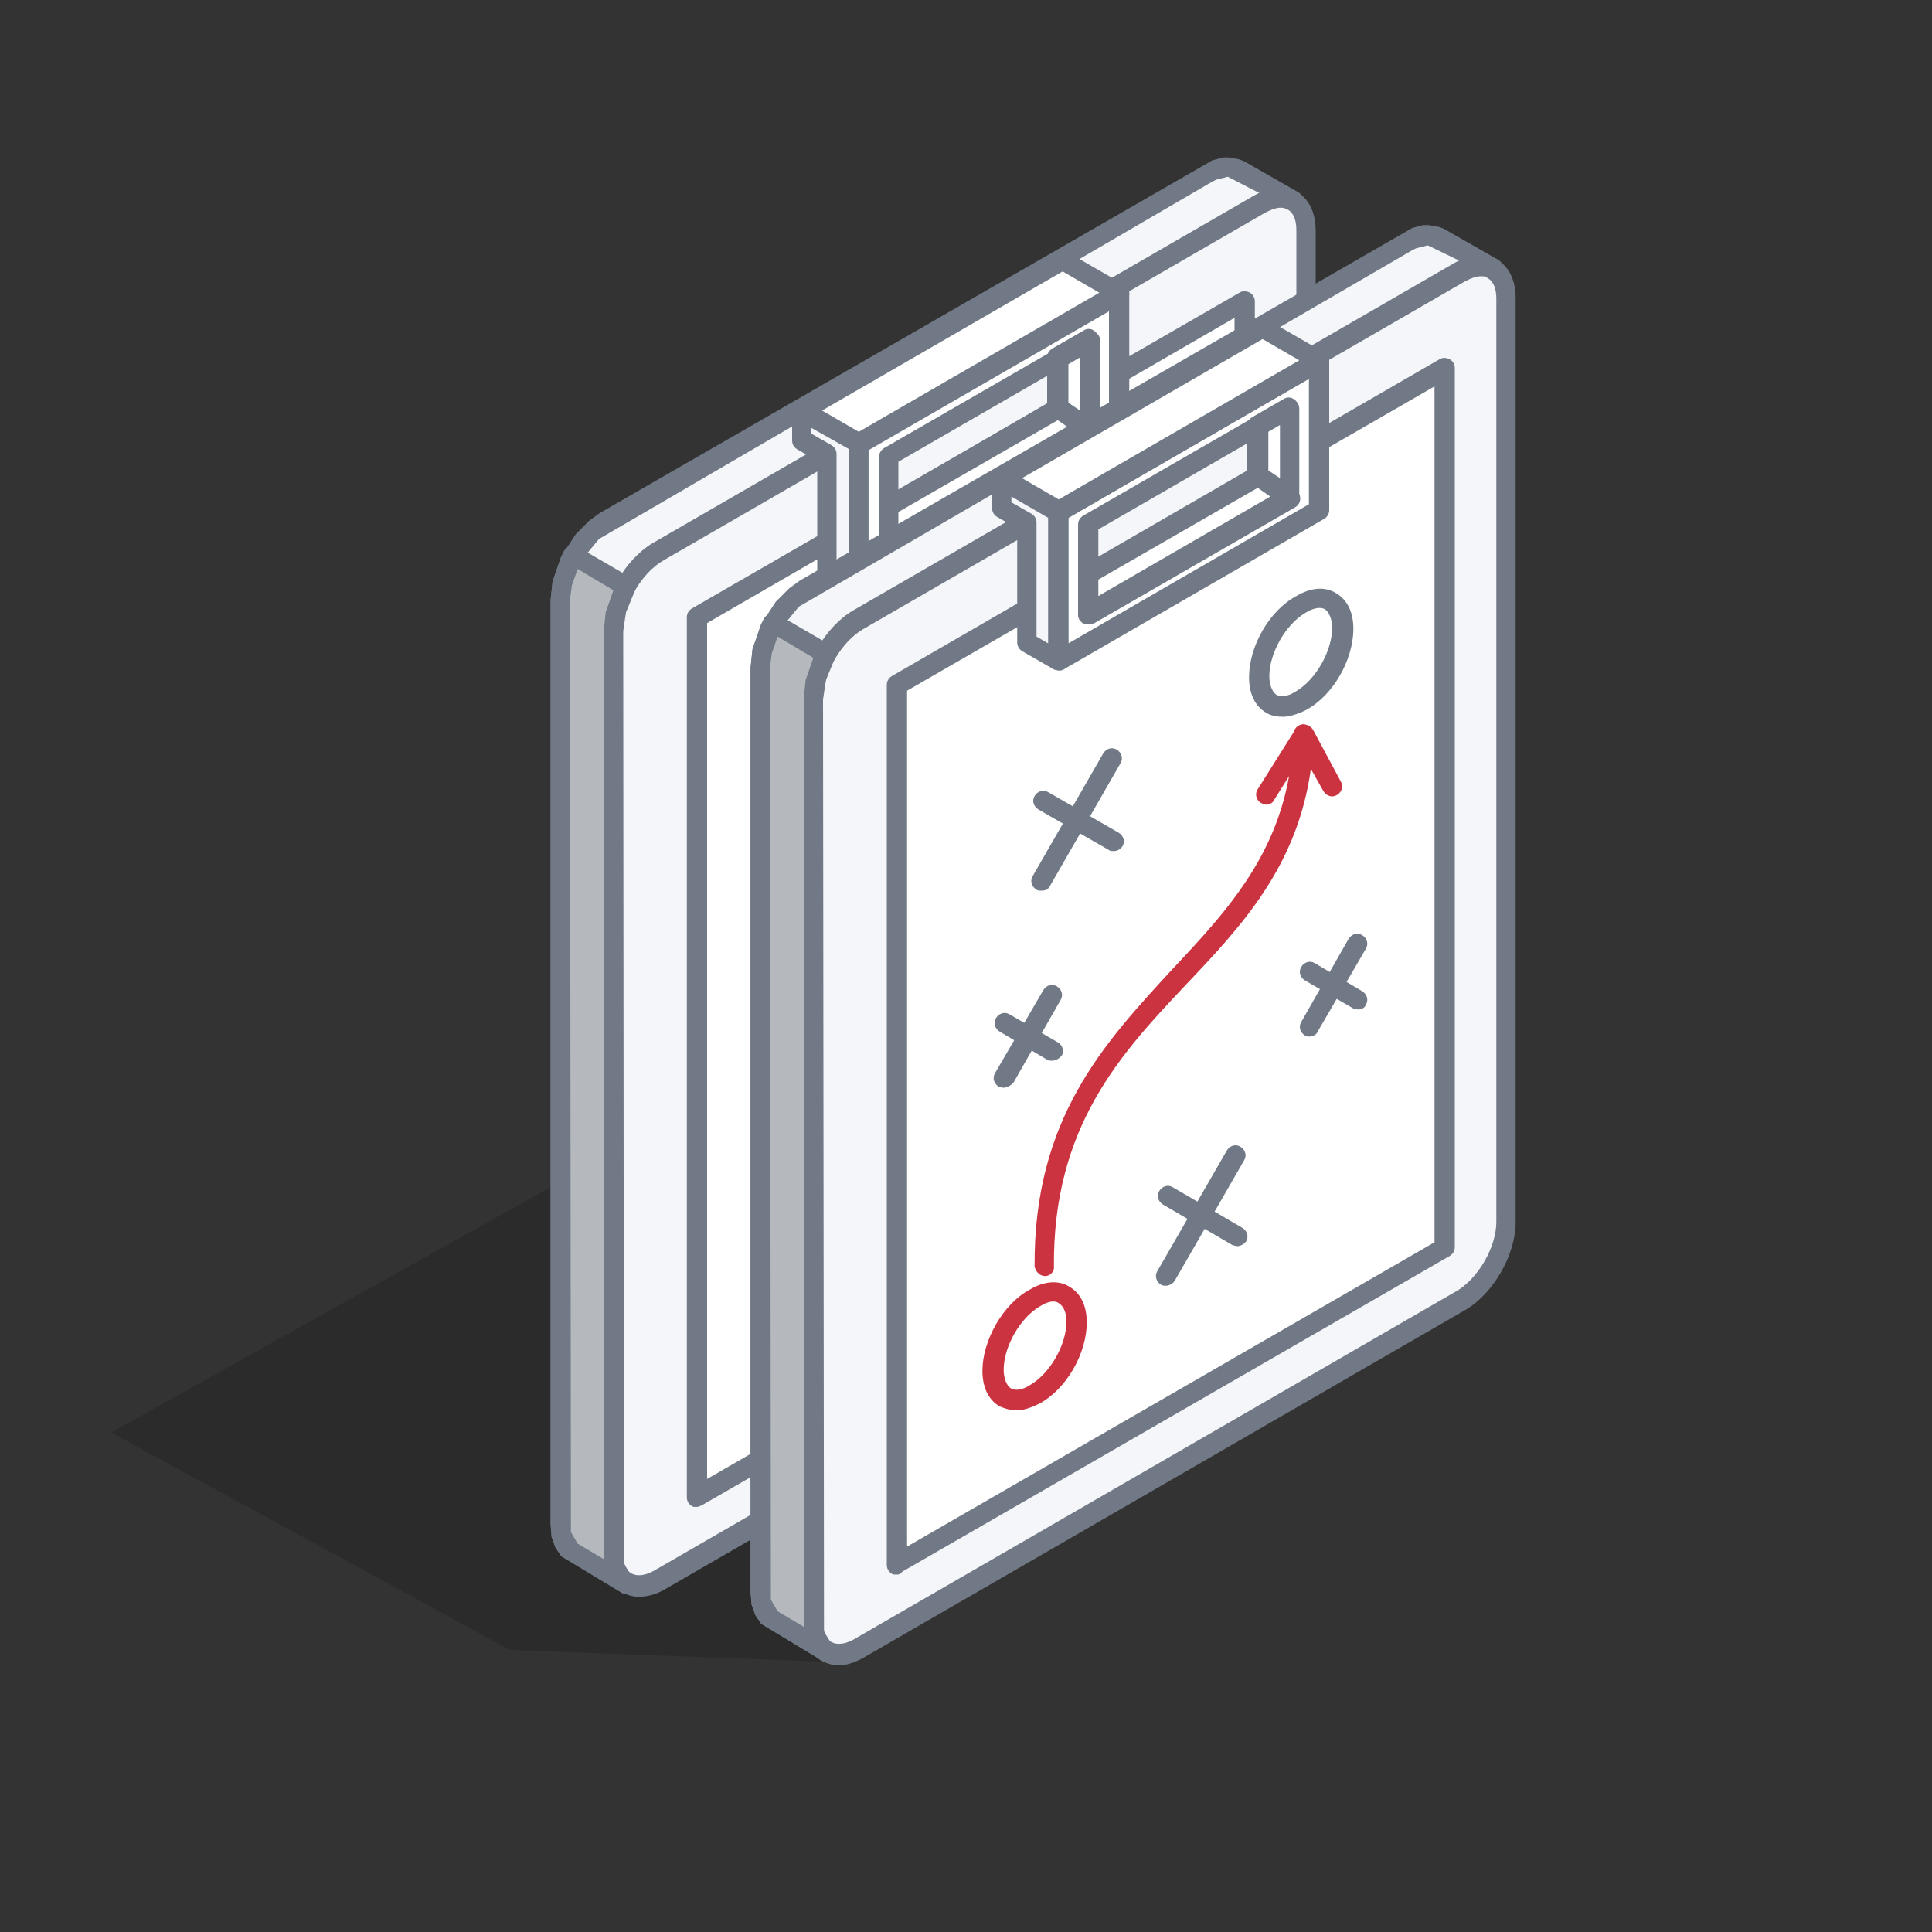
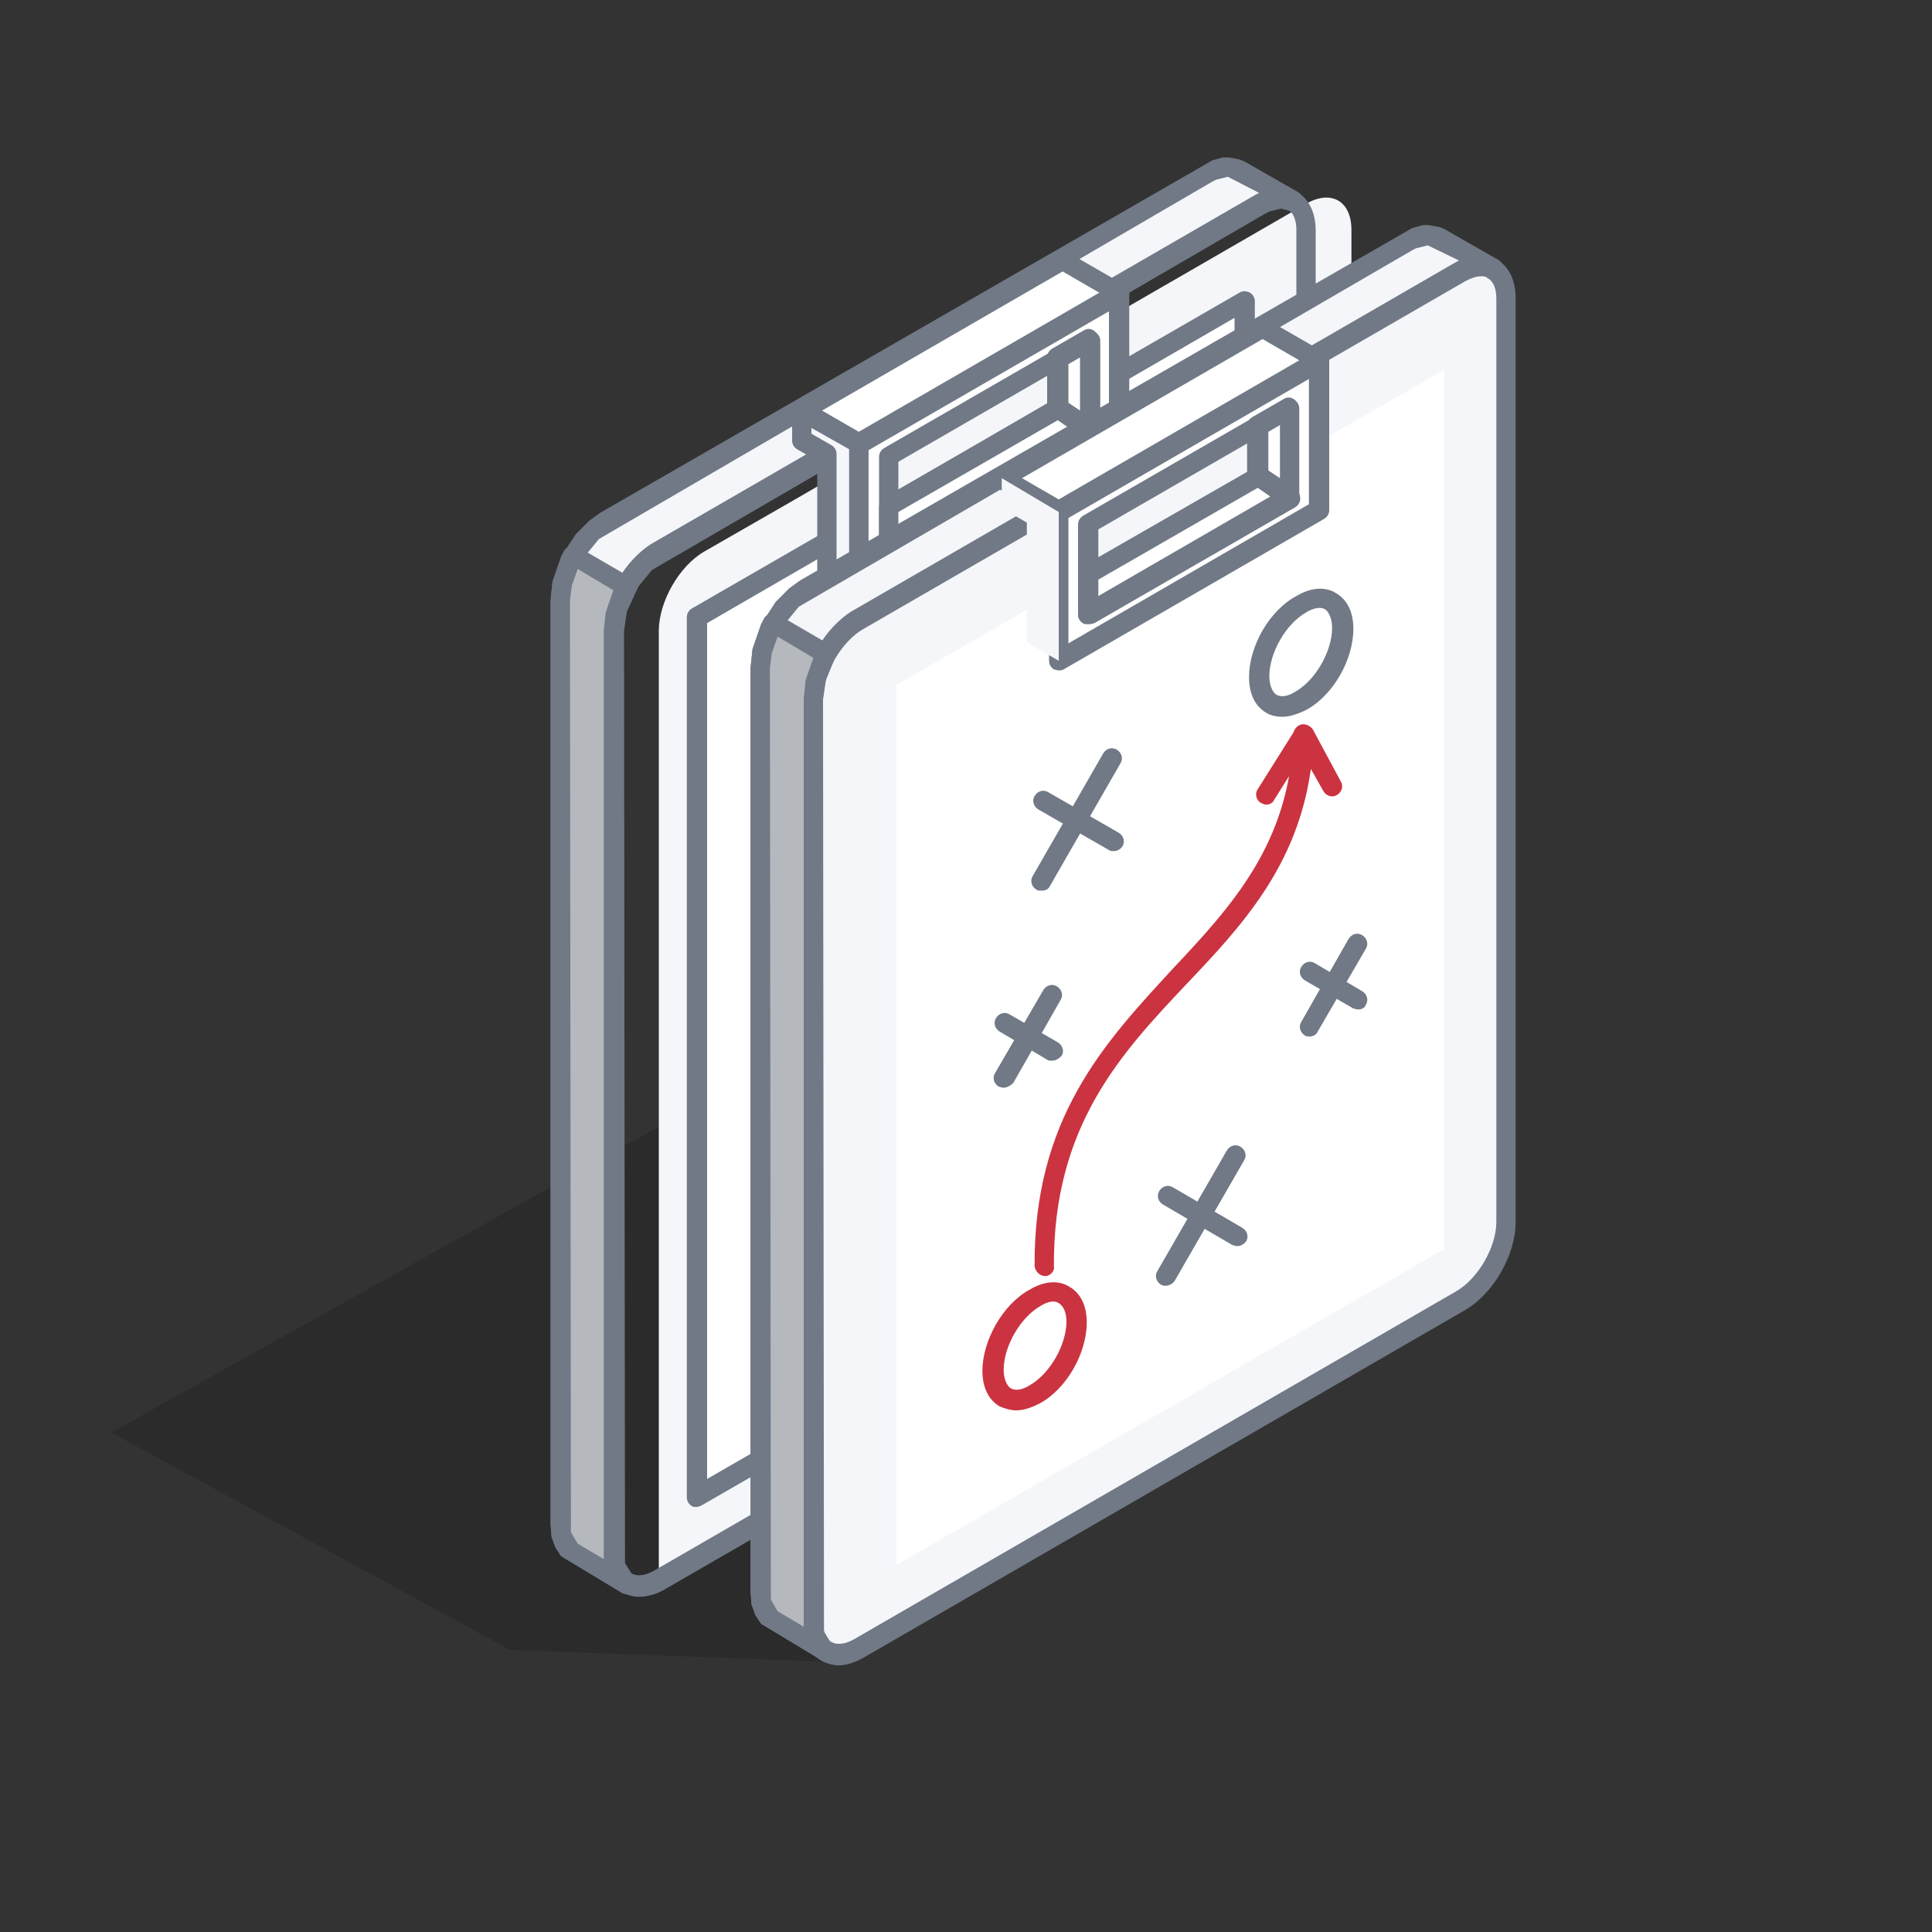
<svg xmlns="http://www.w3.org/2000/svg" id="Слой_1" x="0px" y="0px" viewBox="0 0 200 200" style="enable-background:new 0 0 200 200;" xml:space="preserve">
  <rect x="0" y="0" width="200" height="200" fill="#333333" stroke="none" />
  <style type="text/css"> .st0{opacity:0.15;fill-rule:evenodd;clip-rule:evenodd;enable-background:new ;} .st1{fill-rule:evenodd;clip-rule:evenodd;fill:#F5F6FA;} .st2{fill-rule:evenodd;clip-rule:evenodd;fill:#707985;} .st3{fill-rule:evenodd;clip-rule:evenodd;fill:#FFFFFF;} .st4{fill-rule:evenodd;clip-rule:evenodd;fill:#B5B8BC;} .st5{fill-rule:evenodd;clip-rule:evenodd;fill:#CB3340;} </style>
  <polygon class="st0" points="121.5,151 87.5,172.1 52.8,170.8 11.5,148.3 93.5,102.5 152.1,131.1 137,128.9 130.5,134.1 147.8,136.1 " />
  <g>
    <polygon class="st1" points="64.9,164 59.4,160.8 59.1,160.6 58.8,160.3 58.6,160 58.4,159.6 58.2,159.2 58.1,158.8 58,158.3 58,157.7 58,62.1 58,61.5 58.1,60.9 58.2,60.4 58.4,59.8 58.6,59.2 58.8,58.6 59.1,58 59.4,57.4 59.7,56.9 60.1,56.4 60.5,55.9 60.9,55.4 61.3,55 61.8,54.6 62.2,54.2 62.7,53.9 72.8,48.1 78.8,44.6 108.9,27.2 114.2,24.2 125,17.9 125.5,17.7 126,17.5 126.4,17.4 126.9,17.3 127.3,17.3 127.7,17.4 128,17.5 128.4,17.6 133.9,20.8 133.5,20.6 133.2,20.5 132.8,20.5 132.4,20.5 131.9,20.6 131.5,20.7 131,20.9 130.5,21.1 119.7,27.4 114.4,30.4 84.3,47.8 78.3,51.3 68.2,57.1 67.7,57.4 67.3,57.8 66.8,58.2 66.4,58.6 66,59.1 65.6,59.6 65.2,60.1 64.9,60.6 64.6,61.2 64.3,61.8 64.1,62.4 63.9,62.9 63.7,63.5 63.6,64.1 63.5,64.7 63.5,65.3 63.5,160.9 63.5,161.4 63.6,161.9 63.7,162.4 63.9,162.8 64.1,163.2 64.3,163.5 64.6,163.7 " />
    <path class="st2" d="M127.1,18.3l-1.2,0.3l-0.4,0.2L62,55.8l-1.4,1.7l-1.2,2.6l-0.3,2l0.1,96.5l0.7,1.2l2.7,1.6l0-0.4V65.3l0.2-1.9 l0.9-2.6l1.5-2.3l1.4-1.4l1.1-0.8L130.4,20L127.1,18.3L127.1,18.3z M64.9,165c-0.2,0-0.4,0-0.5-0.1l-6.3-3.8l-0.6-0.9l-0.4-1.1 l-0.1-1.3V62.1l0.2-1.9l0.9-2.6l1.5-2.3l1.4-1.4l1.1-0.8l63.4-36.5l1.1-0.3l0.6,0l1.1,0.2l0.5,0.2l5.6,3.2c0.5,0.3,0.7,0.9,0.4,1.4 c-0.3,0.5-0.9,0.7-1.4,0.5l-0.8-0.2l-1.2,0.3l-0.4,0.2L67.5,59l-1.4,1.7l-1.2,2.6l-0.3,2l0.1,96.5l0.8,1.3c0.5,0.3,0.6,0.9,0.3,1.4 C65.6,164.8,65.2,165,64.9,165z" />
-     <path class="st1" d="M130.5,127.6l-62.3,36c-2.6,1.5-4.7,0.3-4.7-2.7V65.3c0-3,2.1-6.7,4.7-8.2l10.1-5.8l6-3.5l30.1-17.4l5.2-3 l10.9-6.3c2.6-1.5,4.7-0.3,4.7,2.7v95.6C135.2,122.5,133.1,126.1,130.5,127.6z" />
+     <path class="st1" d="M130.5,127.6l-62.3,36V65.3c0-3,2.1-6.7,4.7-8.2l10.1-5.8l6-3.5l30.1-17.4l5.2-3 l10.9-6.3c2.6-1.5,4.7-0.3,4.7,2.7v95.6C135.2,122.5,133.1,126.1,130.5,127.6z" />
    <path class="st2" d="M130.5,127.6L130.5,127.6L130.5,127.6L130.5,127.6z M132.6,21.5c-0.5,0-1,0.2-1.6,0.5L68.7,58 c-2.3,1.3-4.2,4.6-4.2,7.2v95.6c0,1,0.3,1.8,0.9,2.1c0.6,0.3,1.4,0.2,2.3-0.3l62.3-36c2.3-1.3,4.2-4.6,4.2-7.2V23.8 c0-1-0.3-1.8-0.9-2.1C133.1,21.6,132.9,21.5,132.6,21.5L132.6,21.5z M66.1,165.3c-0.6,0-1.2-0.2-1.8-0.5c-1.2-0.7-1.9-2.1-1.9-3.9 V65.3c0-3.4,2.3-7.4,5.2-9.1l62.3-36c1.6-0.9,3.2-1,4.4-0.3c1.2,0.7,1.9,2.1,1.9,4v95.6c0,3.4-2.3,7.4-5.2,9.1l0,0l-62.3,36 C67.8,165.1,66.9,165.3,66.1,165.3z" />
    <path class="st3" d="M72.1,63.9v91.1l56.7-32.7v-91C109.9,42,91,52.9,72.1,63.9z" />
    <path class="st2" d="M73.2,64.5v88.6l54.6-31.5V32.9L73.2,64.5L73.2,64.5z M72.1,156c-0.2,0-0.4,0-0.5-0.1 c-0.3-0.2-0.5-0.5-0.5-0.9V63.9c0-0.4,0.2-0.7,0.5-0.9l56.7-32.7c0.3-0.2,0.7-0.2,1.1,0c0.3,0.2,0.5,0.5,0.5,0.9v91 c0,0.4-0.2,0.7-0.5,0.9l-56.7,32.7C72.5,155.9,72.3,156,72.1,156z" />
    <path class="st3" d="M92,56.5c0-3.4,0-6,0-9.3c6.9-4,13.9-8,20.8-12c0,3.4,0,6,0,9.3C105.9,48.5,98.9,52.5,92,56.5L92,56.5z M115.9,45.7V30.3l-27,15.6v15.4L115.9,45.7L115.9,45.7z" />
    <path class="st2" d="M93,47.8v6.9l18.7-10.8V37L93,47.8L93,47.8z M92,57.6c-0.2,0-0.4,0-0.5-0.1c-0.3-0.2-0.5-0.5-0.5-0.9v-9.3 c0-0.4,0.2-0.7,0.5-0.9l20.8-12c0.3-0.2,0.7-0.2,1.1,0c0.3,0.2,0.5,0.5,0.5,0.9v9.3c0,0.4-0.2,0.7-0.5,0.9l-20.8,12 C92.3,57.5,92.1,57.6,92,57.6L92,57.6z M115.9,45.7L115.9,45.7L115.9,45.7L115.9,45.7z M89.9,46.5l24.9-14.4v13L89.9,59.5V46.5 L89.9,46.5z M88.9,62.4c-0.2,0-0.4-0.1-0.5-0.1c-0.3-0.2-0.5-0.5-0.5-0.9V45.9c0-0.4,0.2-0.7,0.5-0.9l27-15.6c0.3-0.2,0.7-0.2,1,0 c0.3,0.2,0.5,0.5,0.5,0.9v15.4c0,0.4-0.2,0.7-0.5,0.9l-27,15.6C89.2,62.3,89.1,62.4,88.9,62.4z" />
    <polygon class="st3" points="88.9,45.9 115.9,30.3 112.2,28.2 110,26.9 83,42.5 " />
    <path class="st2" d="M85.1,42.5l3.8,2.2l24.9-14.4l-3.8-2.2L85.1,42.5L85.1,42.5z M88.9,47c-0.2,0-0.4-0.1-0.5-0.1l-5.9-3.4 c-0.3-0.2-0.5-0.5-0.5-0.9c0-0.4,0.2-0.7,0.5-0.9l27-15.6c0.3-0.2,0.7-0.2,1,0l5.9,3.4c0.3,0.2,0.5,0.5,0.5,0.9 c0,0.4-0.2,0.7-0.5,0.9l-27,15.6C89.2,46.9,89.1,47,88.9,47z" />
    <polygon class="st4" points="64.9,164 59.4,160.8 59.1,160.6 58.8,160.3 58.6,160 58.4,159.6 58.2,159.2 58.1,158.8 58,158.3 58,157.7 58,62.1 58,61.5 58.1,60.9 58.2,60.3 58.4,59.8 58.6,59.2 58.8,58.6 59.1,58 59.4,57.4 59.4,57.4 64.9,60.6 64.9,60.6 64.6,61.2 64.3,61.8 64.1,62.4 63.9,62.9 63.7,63.5 63.6,64.1 63.5,64.7 63.5,65.3 63.5,160.9 63.5,161.4 63.6,161.9 63.7,162.4 63.9,162.8 64.1,163.2 64.3,163.5 64.6,163.7 " />
    <path class="st2" d="M59.8,58.9l-0.6,1.7L59,62.1l0.1,96.5l0.7,1.2l2.7,1.6l0-0.4V65.3l0.2-1.9l0.8-2.3L59.8,58.9L59.8,58.9z M64.9,165c-0.2,0-0.4,0-0.5-0.1l-6.3-3.8l-0.6-0.9l-0.4-1.1l-0.1-1.3V62.1l0.2-1.9l0.9-2.6l0.3-0.6c0.1-0.2,0.4-0.4,0.6-0.5 c0.3-0.1,0.6-0.1,0.8,0.1l5.5,3.2c0.2,0.1,0.4,0.4,0.5,0.6c0.1,0.3,0,0.6-0.1,0.8l-0.9,2.2l-0.3,2l0.1,96.5l0.8,1.3 c0.5,0.3,0.6,0.9,0.3,1.4C65.6,164.8,65.2,165,64.9,165z" />
    <polygon class="st1" points="83,45.5 85.6,47.1 85.6,59.4 88.9,61.3 88.9,45.9 83,42.5 " />
    <path class="st2" d="M86.7,58.8l1.2,0.7v-13L84,44.3v0.6l2.1,1.2c0.3,0.2,0.5,0.5,0.5,0.9V58.8L86.7,58.8z M88.9,62.4 c-0.2,0-0.4-0.1-0.5-0.1l-3.3-1.9c-0.3-0.2-0.5-0.5-0.5-0.9V47.7l-2.1-1.2c-0.3-0.2-0.5-0.5-0.5-0.9v-3c0-0.4,0.2-0.7,0.5-0.9 c0.3-0.2,0.7-0.2,1,0l5.9,3.4c0.3,0.2,0.5,0.5,0.5,0.9v15.4c0,0.4-0.2,0.7-0.5,0.9C89.2,62.3,89.1,62.4,88.9,62.4z" />
    <polygon class="st3" points="109.5,37 109.5,42.3 112.8,44.5 112.8,35.1 " />
    <path class="st2" d="M110.6,41.7l1.2,0.8V37l-1.2,0.7V41.7L110.6,41.7z M112.8,45.5c-0.2,0-0.4-0.1-0.6-0.2l-3.3-2.2 c-0.3-0.2-0.5-0.5-0.5-0.9V37c0-0.4,0.2-0.7,0.5-0.9l3.3-1.9c0.3-0.2,0.7-0.2,1,0c0.3,0.2,0.5,0.5,0.5,0.9v9.3 c0,0.4-0.2,0.7-0.6,0.9C113.1,45.5,113,45.5,112.8,45.5z" />
    <polygon class="st3" points="92,52.4 109.5,42.3 112.8,44.5 92,56.5 " />
    <path class="st2" d="M93,53v1.7l17.8-10.3l-1.3-0.9L93,53L93,53z M92,57.6c-0.2,0-0.4,0-0.5-0.1c-0.3-0.2-0.5-0.5-0.5-0.9v-4.1 c0-0.4,0.2-0.7,0.5-0.9L109,41.4c0.3-0.2,0.8-0.2,1.1,0l3.3,2.2c0.3,0.2,0.5,0.5,0.5,0.9c0,0.4-0.2,0.7-0.5,0.9l-20.8,12 C92.3,57.5,92.1,57.6,92,57.6z" />
    <path class="st2" d="M114.5,56.4c-2.1,1.2-3.8,4.2-3.8,6.6c0,0.9,0.3,1.6,0.7,1.9c0.5,0.3,1.2,0.2,2-0.3c2.1-1.2,3.8-4.2,3.8-6.6 c0-0.9-0.3-1.6-0.7-1.9C116.1,55.8,115.4,55.9,114.5,56.4L114.5,56.4L114.5,56.4z M112.1,67.1c-0.6,0-1.2-0.1-1.7-0.4 c-1.2-0.7-1.8-2-1.8-3.7c0-3.2,2.1-6.9,4.9-8.4l0,0c1.5-0.9,3-1,4.1-0.3c1.2,0.7,1.8,2,1.8,3.7c0,3.2-2.1,6.9-4.9,8.4 C113.7,66.9,112.9,67.1,112.1,67.1z" />
    <path class="st5" d="M87,128.2c-2.1,1.2-3.8,4.2-3.8,6.6c0,0.9,0.3,1.6,0.7,1.9c0.5,0.3,1.2,0.2,2-0.3c2.1-1.2,3.8-4.2,3.8-6.6 c0-0.9-0.3-1.6-0.8-1.9C88.5,127.6,87.8,127.7,87,128.2L87,128.2L87,128.2z M84.5,138.9c-0.6,0-1.2-0.2-1.7-0.4 c-1.2-0.7-1.8-2-1.8-3.7c0-3.1,2.1-6.9,4.9-8.4l0,0c1.5-0.9,3-1,4.1-0.3c1.2,0.7,1.8,2,1.8,3.7c0,3.2-2.1,6.9-4.9,8.4 C86.2,138.7,85.3,138.9,84.5,138.9z" />
    <path class="st5" d="M87.5,125.1c-0.6,0-1-0.5-1.1-1c-0.1-15.3,7.2-23.1,14.2-30.7c6.3-6.7,12.2-13.1,12.6-24.4 c0-0.5,0.4-0.9,0.8-1c0.4-0.1,0.9,0.1,1.2,0.5l2.9,5.4c0.3,0.5,0.1,1.1-0.4,1.4c-0.5,0.3-1.1,0.1-1.4-0.4l-1.3-2.3 c-1.4,10.1-7.2,16.3-12.9,22.3c-6.8,7.2-13.8,14.7-13.7,29.2C88.5,124.6,88.1,125.1,87.5,125.1L87.5,125.1z" />
    <path class="st5" d="M110.4,76.2c-0.2,0-0.4-0.1-0.6-0.2c-0.5-0.3-0.6-1-0.3-1.4l3.9-6.2c0.3-0.5,1-0.6,1.4-0.3 c0.5,0.3,0.6,1,0.3,1.4l-3.9,6.2C111.1,76,110.8,76.2,110.4,76.2z" />
    <path class="st2" d="M87.1,85.2c-0.2,0-0.4,0-0.5-0.1c-0.5-0.3-0.7-0.9-0.4-1.4l7.3-12.7c0.3-0.5,0.9-0.7,1.4-0.4 c0.5,0.3,0.7,0.9,0.4,1.4l-7.3,12.7C87.9,85,87.5,85.2,87.1,85.2z" />
    <path class="st2" d="M94.6,81c-0.2,0-0.4,0-0.5-0.1l-7.3-4.2c-0.5-0.3-0.7-0.9-0.4-1.4c0.3-0.5,0.9-0.7,1.4-0.4l7.3,4.2 c0.5,0.3,0.7,0.9,0.4,1.4C95.4,80.9,95,81,94.6,81z" />
    <path class="st2" d="M100,126c-0.2,0-0.3,0-0.5-0.1c-0.5-0.3-0.7-0.9-0.4-1.4l7.2-12.5c0.3-0.5,0.9-0.7,1.4-0.4 c0.5,0.3,0.7,0.9,0.4,1.4l-7.2,12.5C100.7,125.8,100.3,126,100,126z" />
    <path class="st2" d="M107.4,121.9c-0.2,0-0.4-0.1-0.5-0.1l-7.2-4.2c-0.5-0.3-0.7-0.9-0.4-1.4c0.3-0.5,0.9-0.7,1.4-0.4l7.2,4.2 c0.5,0.3,0.7,0.9,0.4,1.4C108.1,121.7,107.7,121.9,107.4,121.9z" />
    <path class="st2" d="M114.9,100.2c-0.2,0-0.4,0-0.5-0.1c-0.5-0.3-0.7-0.9-0.4-1.4l4.9-8.6c0.3-0.5,0.9-0.7,1.4-0.4 c0.5,0.3,0.7,0.9,0.4,1.4l-5,8.6C115.6,100,115.3,100.2,114.9,100.2z" />
    <path class="st2" d="M119.9,97.4c-0.2,0-0.4-0.1-0.5-0.1l-5-2.9c-0.5-0.3-0.7-0.9-0.4-1.4c0.3-0.5,0.9-0.7,1.4-0.4l4.9,2.9 c0.5,0.3,0.7,0.9,0.4,1.4C120.7,97.2,120.3,97.4,119.9,97.4z" />
    <path class="st2" d="M83.2,105.6c-0.2,0-0.4-0.1-0.5-0.1c-0.5-0.3-0.7-0.9-0.4-1.4l5-8.6c0.3-0.5,0.9-0.7,1.4-0.4 c0.5,0.3,0.7,0.9,0.4,1.4l-4.9,8.6C83.9,105.4,83.5,105.6,83.2,105.6z" />
    <path class="st2" d="M88.2,102.8c-0.2,0-0.4,0-0.5-0.1l-4.9-2.9c-0.5-0.3-0.7-0.9-0.4-1.4c0.3-0.5,0.9-0.7,1.4-0.4l5,2.9 c0.5,0.3,0.7,0.9,0.4,1.4C88.9,102.6,88.6,102.8,88.2,102.8z" />
  </g>
  <g>
    <polygon class="st1" points="85.6,171 80.1,167.8 79.7,167.6 79.5,167.3 79.2,167 79,166.6 78.9,166.2 78.8,165.8 78.7,165.3 78.7,164.8 78.7,69.1 78.7,68.5 78.8,68 78.9,67.4 79,66.8 79.2,66.2 79.5,65.6 79.7,65 80.1,64.5 80.4,63.9 80.7,63.4 81.1,62.9 81.6,62.4 82,62 82.4,61.6 82.9,61.3 83.4,61 93.5,55.1 99.5,51.7 129.6,34.3 134.9,31.2 145.7,25 146.2,24.7 146.7,24.5 147.1,24.4 147.5,24.3 148,24.3 148.3,24.4 148.7,24.5 149,24.7 154.6,27.8 154.2,27.7 153.9,27.6 153.5,27.5 153.1,27.5 152.6,27.6 152.2,27.7 151.7,27.9 151.2,28.2 140.4,34.4 135.1,37.5 105,54.9 99,58.3 88.9,64.1 88.4,64.5 88,64.8 87.5,65.2 87.1,65.6 86.7,66.1 86.3,66.6 85.9,67.1 85.6,67.7 85.3,68.2 85,68.8 84.8,69.4 84.6,70 84.4,70.6 84.3,71.2 84.2,71.7 84.2,72.3 84.2,167.9 84.2,168.5 84.3,169 84.4,169.4 84.6,169.8 84.8,170.2 85,170.5 85.3,170.8 " />
    <path class="st2" d="M147.8,25.4l-1.2,0.3l-0.4,0.2L82.7,62.8l-1.4,1.7L80,67.1l-0.3,2l0.1,96.5l0.7,1.2l2.7,1.6l0-0.4V72.3 l0.2-1.9l0.9-2.6l1.5-2.3l1.4-1.4l1.1-0.8L151.1,27L147.8,25.4L147.8,25.4z M85.6,172c-0.2,0-0.4,0-0.5-0.1l-6.3-3.8l-0.6-0.9 l-0.4-1.1l-0.1-1.3V69.1l0.2-1.9l0.9-2.6l1.5-2.3l1.4-1.4l1.1-0.8l63.4-36.5l1.1-0.3l0.6,0l1.1,0.2l0.5,0.2l5.6,3.2 c0.5,0.3,0.7,0.9,0.4,1.4c-0.3,0.5-0.9,0.7-1.4,0.5l-0.8-0.2l-1.2,0.3l-0.4,0.2L88.2,66l-1.4,1.7l-1.2,2.6l-0.3,2l0.1,96.5l0.8,1.3 c0.5,0.3,0.6,0.9,0.3,1.4C86.3,171.9,85.9,172,85.6,172z" />
    <path class="st1" d="M151.2,134.7l-62.3,36c-2.6,1.5-4.7,0.3-4.7-2.7V72.3c0-3,2.1-6.7,4.7-8.2L99,58.3l6-3.5l30.1-17.4l5.2-3 l10.9-6.3c2.6-1.5,4.7-0.3,4.7,2.7v95.6C155.9,129.5,153.8,133.2,151.2,134.7z" />
    <path class="st2" d="M151.2,134.7L151.2,134.7L151.2,134.7L151.2,134.7z M153.3,28.6c-0.5,0-1,0.2-1.6,0.5l-62.3,36 c-2.3,1.3-4.2,4.6-4.2,7.2v95.6c0,1,0.3,1.8,0.9,2.1c0.6,0.3,1.4,0.2,2.3-0.3l62.3-36c2.3-1.3,4.2-4.6,4.2-7.2V30.9 c0-1-0.3-1.8-0.9-2.1C153.8,28.6,153.6,28.6,153.3,28.6L153.3,28.6z M86.8,172.4c-0.6,0-1.2-0.2-1.8-0.5c-1.2-0.7-1.9-2.1-1.9-3.9 V72.3c0-3.4,2.3-7.4,5.2-9.1l62.3-36c1.6-0.9,3.2-1,4.4-0.3c1.2,0.7,1.9,2.1,1.9,4v95.6c0,3.4-2.3,7.4-5.2,9.1l0,0l-62.3,36 C88.5,172.1,87.6,172.4,86.8,172.4z" />
    <path class="st3" d="M92.8,70.9v91.1l56.7-32.7v-91C130.6,49.1,111.7,60,92.8,70.9z" />
-     <path class="st2" d="M93.9,71.5v88.6l54.6-31.5V40L93.9,71.5L93.9,71.5z M92.8,163c-0.2,0-0.4,0-0.5-0.1c-0.3-0.2-0.5-0.5-0.5-0.9 V70.9c0-0.4,0.2-0.7,0.5-0.9L149,37.2c0.3-0.2,0.7-0.2,1.1,0c0.3,0.2,0.5,0.5,0.5,0.9v91c0,0.4-0.2,0.7-0.5,0.9l-56.7,32.7 C93.2,163,93,163,92.8,163z" />
    <path class="st3" d="M112.6,63.5c0-3.4,0-6,0-9.3c6.9-4,13.9-8,20.8-12c0,3.4,0,6,0,9.3C126.5,55.5,119.6,59.5,112.6,63.5 L112.6,63.5z M136.6,52.8V37.4l-27,15.6v15.4L136.6,52.8L136.6,52.8z" />
    <path class="st2" d="M113.7,54.8v6.9l18.7-10.8V44L113.7,54.8L113.7,54.8z M112.6,64.6c-0.2,0-0.4,0-0.5-0.1 c-0.3-0.2-0.5-0.5-0.5-0.9v-9.3c0-0.4,0.2-0.7,0.5-0.9l20.8-12c0.3-0.2,0.7-0.2,1.1,0c0.3,0.2,0.5,0.5,0.5,0.9v9.3 c0,0.4-0.2,0.7-0.5,0.9l-20.8,12C113,64.6,112.8,64.6,112.6,64.6L112.6,64.6z M136.6,52.8L136.6,52.8L136.6,52.8L136.6,52.8z M110.6,53.6l24.9-14.4v13l-24.9,14.4V53.6L110.6,53.6z M109.6,69.4c-0.2,0-0.4-0.1-0.5-0.1c-0.3-0.2-0.5-0.5-0.5-0.9V53 c0-0.4,0.2-0.7,0.5-0.9l27-15.6c0.3-0.2,0.7-0.2,1,0c0.3,0.2,0.5,0.5,0.5,0.9v15.4c0,0.4-0.2,0.7-0.5,0.9l-27,15.6 C109.9,69.4,109.8,69.4,109.6,69.4z" />
    <polygon class="st3" points="109.6,53 136.6,37.4 132.9,35.2 130.7,34 103.7,49.5 " />
    <path class="st2" d="M105.8,49.5l3.8,2.2l24.9-14.4l-3.8-2.2L105.8,49.5L105.8,49.5z M109.6,54c-0.2,0-0.4-0.1-0.5-0.1l-5.9-3.4 c-0.3-0.2-0.5-0.5-0.5-0.9c0-0.4,0.2-0.7,0.5-0.9l27-15.6c0.3-0.2,0.7-0.2,1,0l5.9,3.4c0.3,0.2,0.5,0.5,0.5,0.9 c0,0.4-0.2,0.7-0.5,0.9l-27,15.6C109.9,54,109.8,54,109.6,54z" />
    <polygon class="st4" points="85.6,171 80.1,167.8 79.7,167.6 79.5,167.3 79.2,167 79,166.6 78.9,166.2 78.8,165.8 78.7,165.3 78.7,164.8 78.7,69.1 78.7,68.5 78.8,68 78.9,67.4 79,66.8 79.2,66.2 79.5,65.6 79.7,65 80.1,64.5 80.1,64.5 85.6,67.6 85.6,67.7 85.3,68.2 85,68.8 84.8,69.4 84.6,70 84.4,70.6 84.3,71.2 84.2,71.7 84.2,72.3 84.2,167.9 84.2,168.5 84.3,169 84.4,169.4 84.6,169.8 84.8,170.2 85,170.5 85.3,170.8 " />
    <path class="st2" d="M80.5,65.9l-0.6,1.7l-0.2,1.5l0.1,96.5l0.7,1.2l2.7,1.6l0-0.4V72.3l0.2-1.9l0.8-2.3L80.5,65.9L80.5,65.9z M85.6,172c-0.2,0-0.4,0-0.5-0.1l-6.3-3.8l-0.6-0.9l-0.4-1.1l-0.1-1.3V69.1l0.2-1.9l0.9-2.6l0.3-0.6c0.1-0.2,0.4-0.4,0.6-0.5 c0.3-0.1,0.6-0.1,0.8,0.1l5.5,3.2c0.2,0.1,0.4,0.4,0.5,0.6c0.1,0.3,0,0.6-0.1,0.8l-0.9,2.2l-0.3,2l0.1,96.5l0.8,1.3 c0.5,0.3,0.6,0.9,0.3,1.4C86.3,171.9,85.9,172,85.6,172z" />
    <polygon class="st1" points="103.7,52.6 106.3,54.1 106.3,66.5 109.6,68.4 109.6,53 103.7,49.5 " />
-     <path class="st2" d="M107.3,65.9l1.2,0.7v-13l-3.8-2.2V52l2.1,1.2c0.3,0.2,0.5,0.5,0.5,0.9V65.9L107.3,65.9z M109.6,69.4 c-0.2,0-0.4-0.1-0.5-0.1l-3.3-1.9c-0.3-0.2-0.5-0.5-0.5-0.9V54.7l-2.1-1.2c-0.3-0.2-0.5-0.5-0.5-0.9v-3c0-0.4,0.2-0.7,0.5-0.9 c0.3-0.2,0.7-0.2,1,0l5.9,3.4c0.3,0.2,0.5,0.5,0.5,0.9v15.4c0,0.4-0.2,0.7-0.5,0.9C109.9,69.4,109.8,69.4,109.6,69.4z" />
    <polygon class="st3" points="130.2,44.1 130.2,49.3 133.5,51.5 133.5,42.2 " />
    <path class="st2" d="M131.3,48.7l1.2,0.8V44l-1.2,0.7V48.7L131.3,48.7z M133.5,52.6c-0.2,0-0.4-0.1-0.6-0.2l-3.3-2.2 c-0.3-0.2-0.5-0.5-0.5-0.9v-5.2c0-0.4,0.2-0.7,0.5-0.9l3.3-1.9c0.3-0.2,0.7-0.2,1,0c0.3,0.2,0.5,0.5,0.5,0.9v9.3 c0,0.4-0.2,0.7-0.6,0.9C133.8,52.5,133.7,52.6,133.5,52.6z" />
    <polygon class="st3" points="112.6,59.4 130.2,49.3 133.5,51.5 112.6,63.5 " />
    <path class="st2" d="M113.7,60v1.7l17.8-10.3l-1.3-0.9L113.7,60L113.7,60z M112.6,64.6c-0.2,0-0.4,0-0.5-0.1 c-0.3-0.2-0.5-0.5-0.5-0.9v-4.1c0-0.4,0.2-0.7,0.5-0.9l17.6-10.1c0.3-0.2,0.8-0.2,1.1,0l3.3,2.2c0.3,0.2,0.5,0.5,0.5,0.9 c0,0.4-0.2,0.7-0.5,0.9l-20.8,12C113,64.6,112.8,64.6,112.6,64.6z" />
    <path class="st2" d="M135.2,63.4c-2.1,1.2-3.8,4.2-3.8,6.6c0,0.9,0.3,1.6,0.7,1.9c0.5,0.3,1.2,0.2,2-0.3c2.1-1.2,3.8-4.2,3.8-6.6 c0-0.9-0.3-1.6-0.7-1.9C136.8,62.8,136,62.9,135.2,63.4L135.2,63.4L135.2,63.4z M132.8,74.2c-0.6,0-1.2-0.1-1.7-0.4 c-1.2-0.7-1.8-2-1.8-3.7c0-3.2,2.1-6.9,4.9-8.4l0,0c1.5-0.9,3-1,4.1-0.3c1.2,0.7,1.8,2,1.8,3.7c0,3.2-2.1,6.9-4.9,8.4 C134.4,73.9,133.5,74.2,132.8,74.2z" />
    <path class="st5" d="M107.7,135.2c-2.1,1.2-3.8,4.2-3.8,6.6c0,0.9,0.3,1.6,0.7,1.9c0.5,0.3,1.2,0.2,2-0.3c2.1-1.2,3.8-4.2,3.8-6.6 c0-0.9-0.3-1.6-0.8-1.9C109.2,134.6,108.5,134.7,107.7,135.2L107.7,135.2L107.7,135.2z M105.2,146c-0.6,0-1.2-0.2-1.7-0.4 c-1.2-0.7-1.8-2-1.8-3.7c0-3.1,2.1-6.9,4.9-8.4l0,0c1.5-0.9,3-1,4.1-0.3c1.2,0.7,1.8,2,1.8,3.7c0,3.2-2.1,6.9-4.9,8.4 C106.8,145.7,106,146,105.2,146z" />
    <path class="st5" d="M108.2,132.1c-0.6,0-1-0.5-1.1-1c-0.1-15.3,7.2-23.1,14.2-30.7c6.3-6.7,12.2-13.1,12.6-24.4 c0-0.5,0.4-0.9,0.8-1c0.4-0.1,0.9,0.1,1.2,0.5l2.9,5.4c0.3,0.5,0.1,1.1-0.4,1.4c-0.5,0.3-1.1,0.1-1.4-0.4l-1.3-2.3 c-1.4,10.1-7.2,16.3-12.9,22.3c-6.8,7.2-13.8,14.7-13.7,29.2C109.2,131.6,108.7,132.1,108.2,132.1L108.2,132.1z" />
    <path class="st5" d="M131.1,83.3c-0.2,0-0.4-0.1-0.6-0.2c-0.5-0.3-0.6-1-0.3-1.4l3.9-6.2c0.3-0.5,1-0.6,1.4-0.3 c0.5,0.3,0.6,1,0.3,1.4l-3.9,6.2C131.8,83.1,131.4,83.3,131.1,83.3z" />
    <path class="st2" d="M107.8,92.2c-0.2,0-0.4,0-0.5-0.1c-0.5-0.3-0.7-0.9-0.4-1.4l7.3-12.7c0.3-0.5,0.9-0.7,1.4-0.4 c0.5,0.3,0.7,0.9,0.4,1.4l-7.3,12.7C108.5,92.1,108.2,92.2,107.8,92.2z" />
    <path class="st2" d="M115.3,88.1c-0.2,0-0.4,0-0.5-0.1l-7.3-4.2c-0.5-0.3-0.7-0.9-0.4-1.4c0.3-0.5,0.9-0.7,1.4-0.4l7.3,4.2 c0.5,0.3,0.7,0.9,0.4,1.4C116,87.9,115.7,88.1,115.3,88.1z" />
    <path class="st2" d="M120.7,133.1c-0.2,0-0.3,0-0.5-0.1c-0.5-0.3-0.7-0.9-0.4-1.4l7.2-12.5c0.3-0.5,0.9-0.7,1.4-0.4 c0.5,0.3,0.7,0.9,0.4,1.4l-7.2,12.5C121.4,132.9,121,133.1,120.7,133.1z" />
    <path class="st2" d="M128.1,129c-0.2,0-0.4-0.1-0.5-0.1l-7.2-4.2c-0.5-0.3-0.7-0.9-0.4-1.4c0.3-0.5,0.9-0.7,1.4-0.4l7.2,4.2 c0.5,0.3,0.7,0.9,0.4,1.4C128.8,128.8,128.4,129,128.1,129z" />
    <path class="st2" d="M135.6,107.3c-0.2,0-0.4,0-0.5-0.1c-0.5-0.3-0.7-0.9-0.4-1.4l4.9-8.6c0.3-0.5,0.9-0.7,1.4-0.4 c0.5,0.3,0.7,0.9,0.4,1.4l-5,8.6C136.3,107.1,135.9,107.3,135.6,107.3z" />
    <path class="st2" d="M140.6,104.5c-0.2,0-0.4-0.1-0.5-0.1l-5-2.9c-0.5-0.3-0.7-0.9-0.4-1.4c0.3-0.5,0.9-0.7,1.4-0.4l4.9,2.9 c0.5,0.3,0.7,0.9,0.4,1.4C141.3,104.3,141,104.5,140.6,104.5z" />
    <path class="st2" d="M103.9,112.6c-0.2,0-0.4-0.1-0.5-0.1c-0.5-0.3-0.7-0.9-0.4-1.4l5-8.6c0.3-0.5,0.9-0.7,1.4-0.4 c0.5,0.3,0.7,0.9,0.4,1.4l-4.9,8.6C104.6,112.4,104.2,112.6,103.9,112.6z" />
    <path class="st2" d="M108.9,109.8c-0.2,0-0.4,0-0.5-0.1l-4.9-2.9c-0.5-0.3-0.7-0.9-0.4-1.4c0.3-0.5,0.9-0.7,1.4-0.4l5,2.9 c0.5,0.3,0.7,0.9,0.4,1.4C109.6,109.6,109.3,109.8,108.9,109.8z" />
  </g>
</svg>